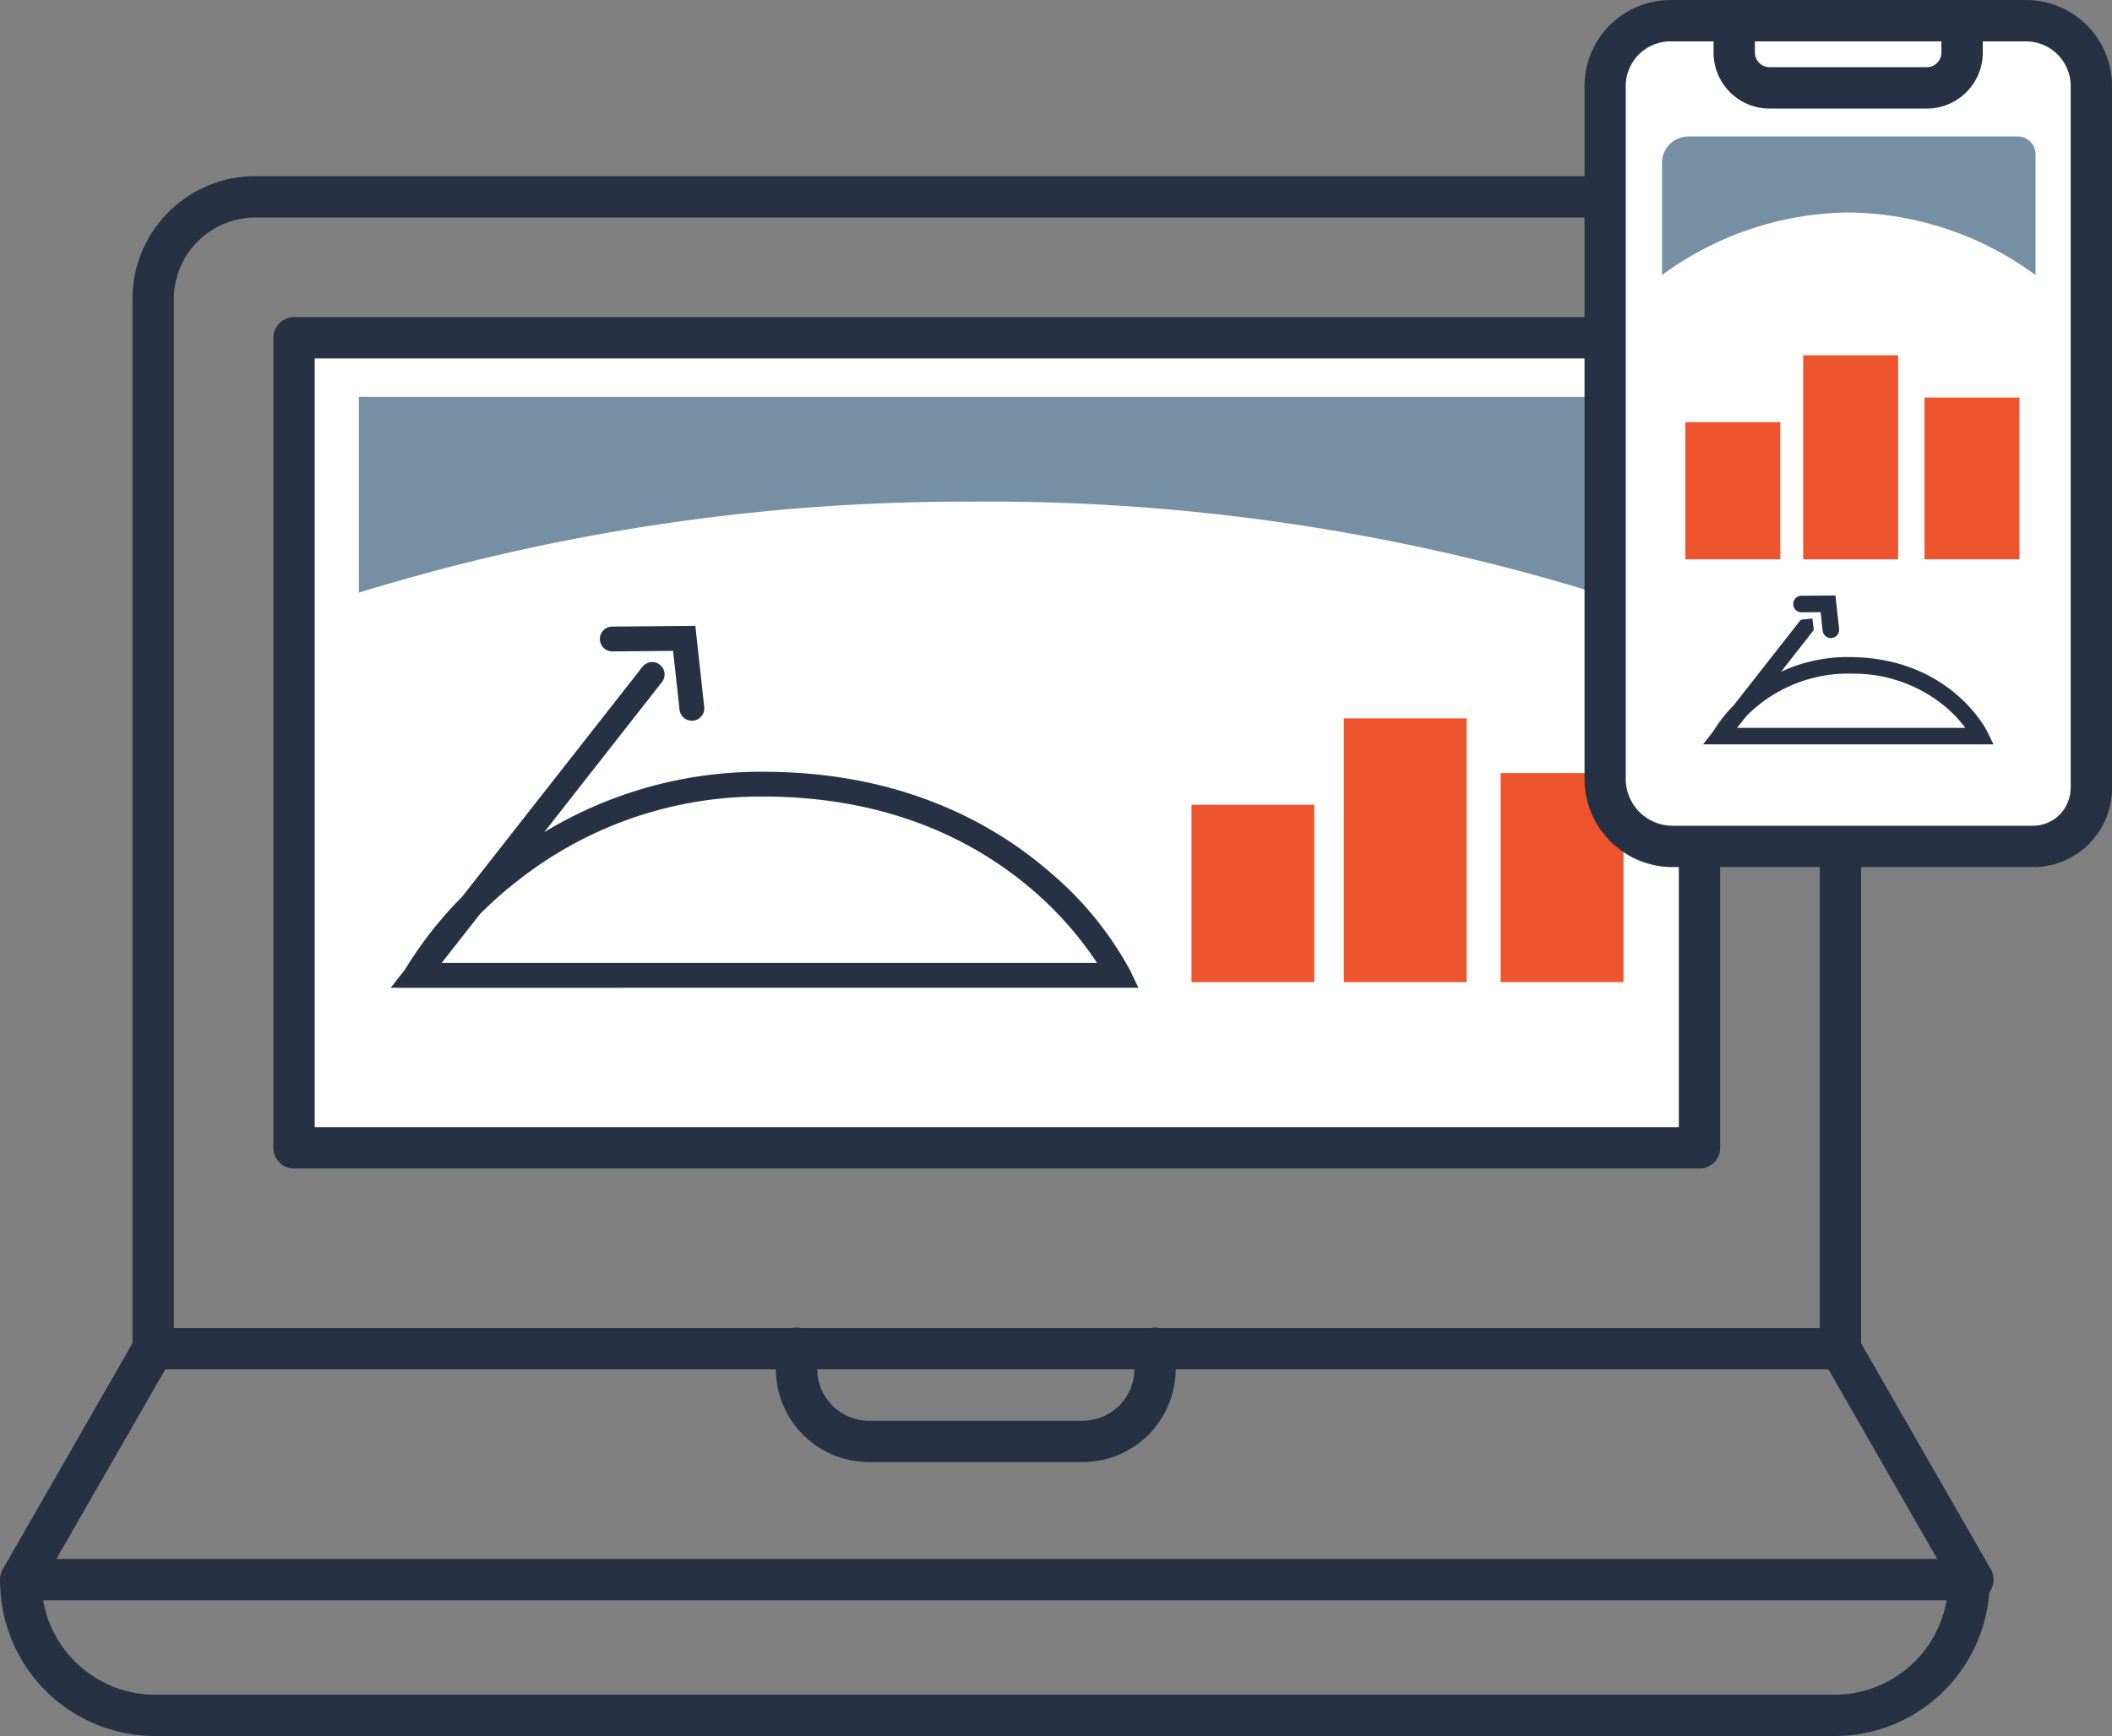
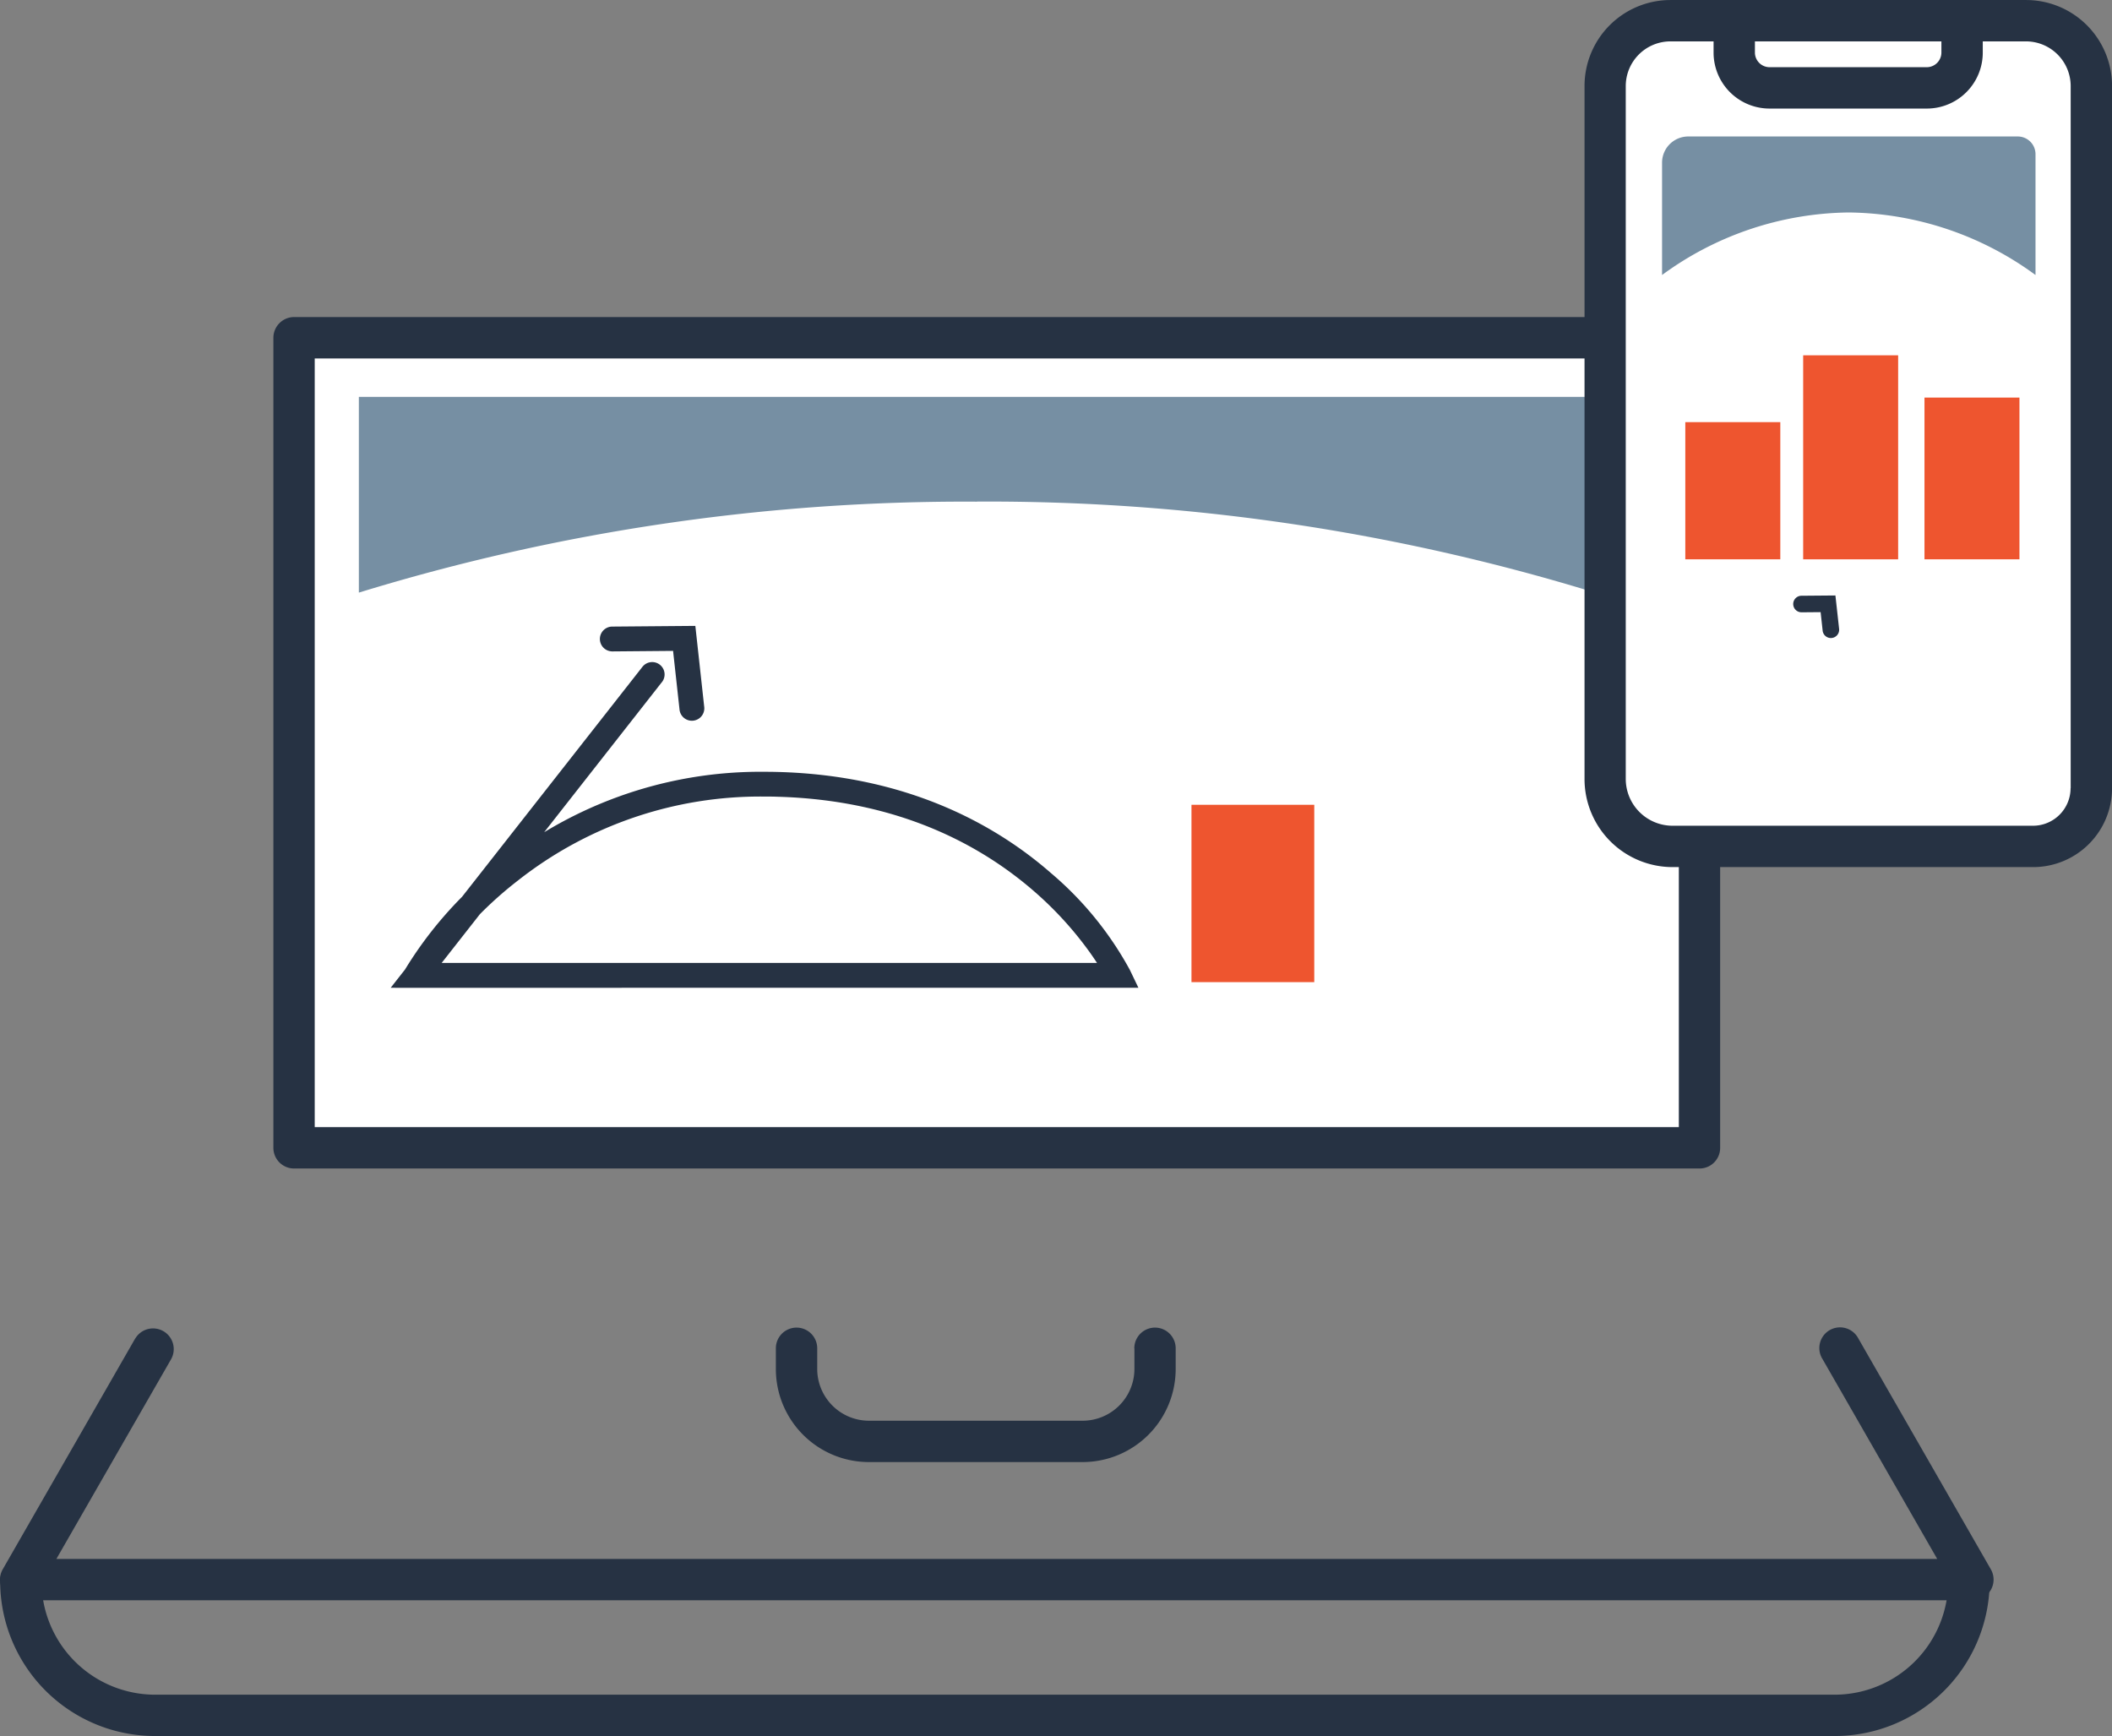
<svg xmlns="http://www.w3.org/2000/svg" width="161.894" height="133.078" viewBox="0 0 161.894 133.078">
  <rect x="0" y="0" width="161.894" height="133.078" fill="#808080" stroke="none" />
  <g id="Group_468" data-name="Group 468" transform="translate(-89.827 -33.173)">
-     <path id="Path_307" data-name="Path 307" d="M7514.925,1709.25h1.585v-80.465a9.419,9.419,0,0,0-9.418-9.419H7393.419a9.419,9.419,0,0,0-9.419,9.419h0v80.465a1.585,1.585,0,0,0,1.585,1.585h129.34a1.585,1.585,0,0,0,1.585-1.585h-1.585v-1.585H7387.172v-78.879a6.256,6.256,0,0,1,6.249-6.248h113.672a6.256,6.256,0,0,1,6.248,6.248v80.465Z" transform="translate(-7284.02 -1572.69)" fill="#263243" />
    <rect id="Rectangle_884" data-name="Rectangle 884" width="107.734" height="62.097" transform="translate(112.369 59.066)" fill="#fff" />
    <path id="Path_308" data-name="Path 308" d="M7504.9,1694.633h1.585v-62.1a1.586,1.586,0,0,0-1.585-1.585H7397.169a1.592,1.592,0,0,0-1.585,1.585v62.1a1.585,1.585,0,0,0,1.585,1.585H7504.9a1.578,1.578,0,0,0,1.585-1.573v-.012H7504.9v-1.584H7398.753v-58.928h104.565v60.512h1.584Z" transform="translate(-7284.801 -1573.471)" fill="#263243" />
    <path id="Path_309" data-name="Path 309" d="M7383.478,1714.844l-10.157,17.7a1.585,1.585,0,0,0,1.369,2.373h149.656a1.585,1.585,0,0,0,1.375-2.37l-10.159-17.7a1.585,1.585,0,1,0-2.81,1.469c.02.037.04.073.063.109l8.793,15.323H7377.434l8.8-15.322a1.586,1.586,0,0,0-2.751-1.578" transform="translate(-7283.285 -1579.071)" fill="#263243" />
    <path id="Path_310" data-name="Path 310" d="M7522.453,1734.739a8.716,8.716,0,0,1-8.708,8.706H7385a8.716,8.716,0,0,1-8.706-8.706,1.585,1.585,0,0,0-3.17,0A11.874,11.874,0,0,0,7385,1746.613h128.75a11.876,11.876,0,0,0,11.877-11.874,1.585,1.585,0,1,0-3.171-.005v.005" transform="translate(-7283.285 -1580.362)" fill="#263243" />
    <path id="Path_311" data-name="Path 311" d="M7464.371,1715.605v1.585a3.973,3.973,0,0,1-3.965,3.964h-16.384a3.969,3.969,0,0,1-3.965-3.964v-1.585a1.585,1.585,0,1,0-3.171-.007v1.592a7.134,7.134,0,0,0,7.132,7.133H7460.4a7.137,7.137,0,0,0,7.134-7.133v-1.585a1.585,1.585,0,1,0-3.171-.007v.007" transform="translate(-7287.586 -1579.072)" fill="#263243" />
    <rect id="Rectangle_885" data-name="Rectangle 885" width="9.412" height="13.595" transform="translate(181.159 94.866)" fill="#ee552f" />
-     <rect id="Rectangle_886" data-name="Rectangle 886" width="9.412" height="20.218" transform="translate(192.837 88.243)" fill="#ee552f" />
-     <rect id="Rectangle_887" data-name="Rectangle 887" width="9.412" height="16.029" transform="translate(204.857 92.432)" fill="#ee552f" />
    <path id="Path_314" data-name="Path 314" d="M7422.858,1682.37h-15.687v.95l.834.46.079-.136a29.5,29.5,0,0,1,6.893-7.586,30.017,30.017,0,0,1,18.931-6.439c.311,0,.627,0,.947.013,9.441.26,15.741,3.806,19.73,7.283a27.192,27.192,0,0,1,4.3,4.744c.451.64.777,1.169.989,1.534l.231.415.063.13.858-.415v-.951h-51.892l16.836-21.468a.95.95,0,1,0-1.425-1.256.885.885,0,0,0-.067.084l-19.251,24.544h57.315l-.653-1.363a25.967,25.967,0,0,0-6.049-7.428c-4.247-3.714-11.022-7.489-20.928-7.751-.336-.009-.669-.013-1-.013a31.96,31.96,0,0,0-20.982,7.554,30.1,30.1,0,0,0-6.6,7.593l-.777,1.41h17.3a.951.951,0,1,0,0-1.9" transform="translate(-7285.451 -1575.384)" fill="#263243" />
    <path id="Path_315" data-name="Path 315" d="M7423.327,1658.292l4.7-.041.492,4.476a.95.95,0,0,0,1.9-.148.551.551,0,0,0-.007-.058l-.678-6.186-6.417.054a.951.951,0,0,0,.016,1.9" transform="translate(-7286.606 -1575.183)" fill="#263243" />
    <path id="Path_351" data-name="Path 351" d="M7449.976,1645.537a158.21,158.21,0,0,1,47.367,6.972v-15h-94.734v15.005a158.211,158.211,0,0,1,47.367-6.972" transform="translate(-7285.274 -1573.913)" fill="#768fa3" />
    <path id="Path_352" data-name="Path 352" d="M7542.317,1665.42a4.465,4.465,0,0,1-4.465,4.465h-27.63a5.172,5.172,0,0,1-5.173-5.17v-53.121a5.006,5.006,0,0,1,5-5.006h27.255a5.006,5.006,0,0,1,5.007,5v53.829Z" transform="translate(-7292.182 -1571.828)" fill="#fff" />
    <path id="Path_353" data-name="Path 353" d="M7542.2,1665.305h-1.586a2.883,2.883,0,0,1-2.88,2.881h-27.63a3.592,3.592,0,0,1-3.588-3.588v-53.119a3.429,3.429,0,0,1,3.422-3.42H7537.2a3.429,3.429,0,0,1,3.422,3.423v53.823h3.171v-53.826a6.59,6.59,0,0,0-6.59-6.59h-27.256a6.591,6.591,0,0,0-6.591,6.589V1664.6a6.754,6.754,0,0,0,6.752,6.756h27.635a6.047,6.047,0,0,0,6.049-6.048v0Z" transform="translate(-7292.068 -1571.714)" fill="#263243" />
    <path id="Path_354" data-name="Path 354" d="M7513.963,1606.474v2.444a4.29,4.29,0,0,0,4.29,4.29h12.056a4.289,4.289,0,0,0,4.289-4.29h0v-2.444a1.585,1.585,0,0,0-3.171,0v2.444a1.124,1.124,0,0,1-1.125,1.119h-12.045a1.126,1.126,0,0,1-1.125-1.119v-2.444a1.585,1.585,0,0,0-3.171-.006v.006" transform="translate(-7292.783 -1571.713)" fill="#263243" />
    <path id="Path_355" data-name="Path 355" d="M7524.043,1621.93a24.619,24.619,0,0,0-14.314,4.794v-8.613a2.008,2.008,0,0,1,2-2.006H7537a1.359,1.359,0,0,1,1.356,1.36v9.259a24.617,24.617,0,0,0-14.314-4.794" transform="translate(-7292.498 -1572.47)" fill="#768fa3" />
    <path id="Path_356" data-name="Path 356" d="M7521.123,1655.125l1.487-.013.154,1.407a.635.635,0,1,0,1.262-.14l-.218-1.974-.063-.571-2.63.022a.634.634,0,0,0,.009,1.267" transform="translate(-7293.225 -1575.014)" fill="#263243" />
    <rect id="Rectangle_891" data-name="Rectangle 891" width="7.282" height="10.515" transform="translate(219.013 65.533)" fill="#ee552f" />
    <rect id="Rectangle_892" data-name="Rectangle 892" width="7.28" height="15.639" transform="translate(228.048 60.41)" fill="#ee552f" />
    <rect id="Rectangle_893" data-name="Rectangle 893" width="7.28" height="12.398" transform="translate(237.347 63.65)" fill="#ee552f" />
-     <path id="Path_357" data-name="Path 357" d="M7520.212,1664.113H7514.4v.634l.554.308.125-.2a10.97,10.97,0,0,1,9.232-4.905l.346.006a10.981,10.981,0,0,1,7.13,2.627,9.709,9.709,0,0,1,1.549,1.708l.352.545.1.187.571-.28v-.634h-18.647l5.875-7.5-.108-.891-.891.108-7.487,9.549h22.26l-.437-.906c-.029-.082-2.725-5.578-10.239-5.782l-.38-.006a12.131,12.131,0,0,0-7.951,2.865,11.425,11.425,0,0,0-2.51,2.891l-.516.938h6.883a.634.634,0,0,0,0-1.267" transform="translate(-7292.726 -1575.141)" fill="#263243" />
  </g>
</svg>